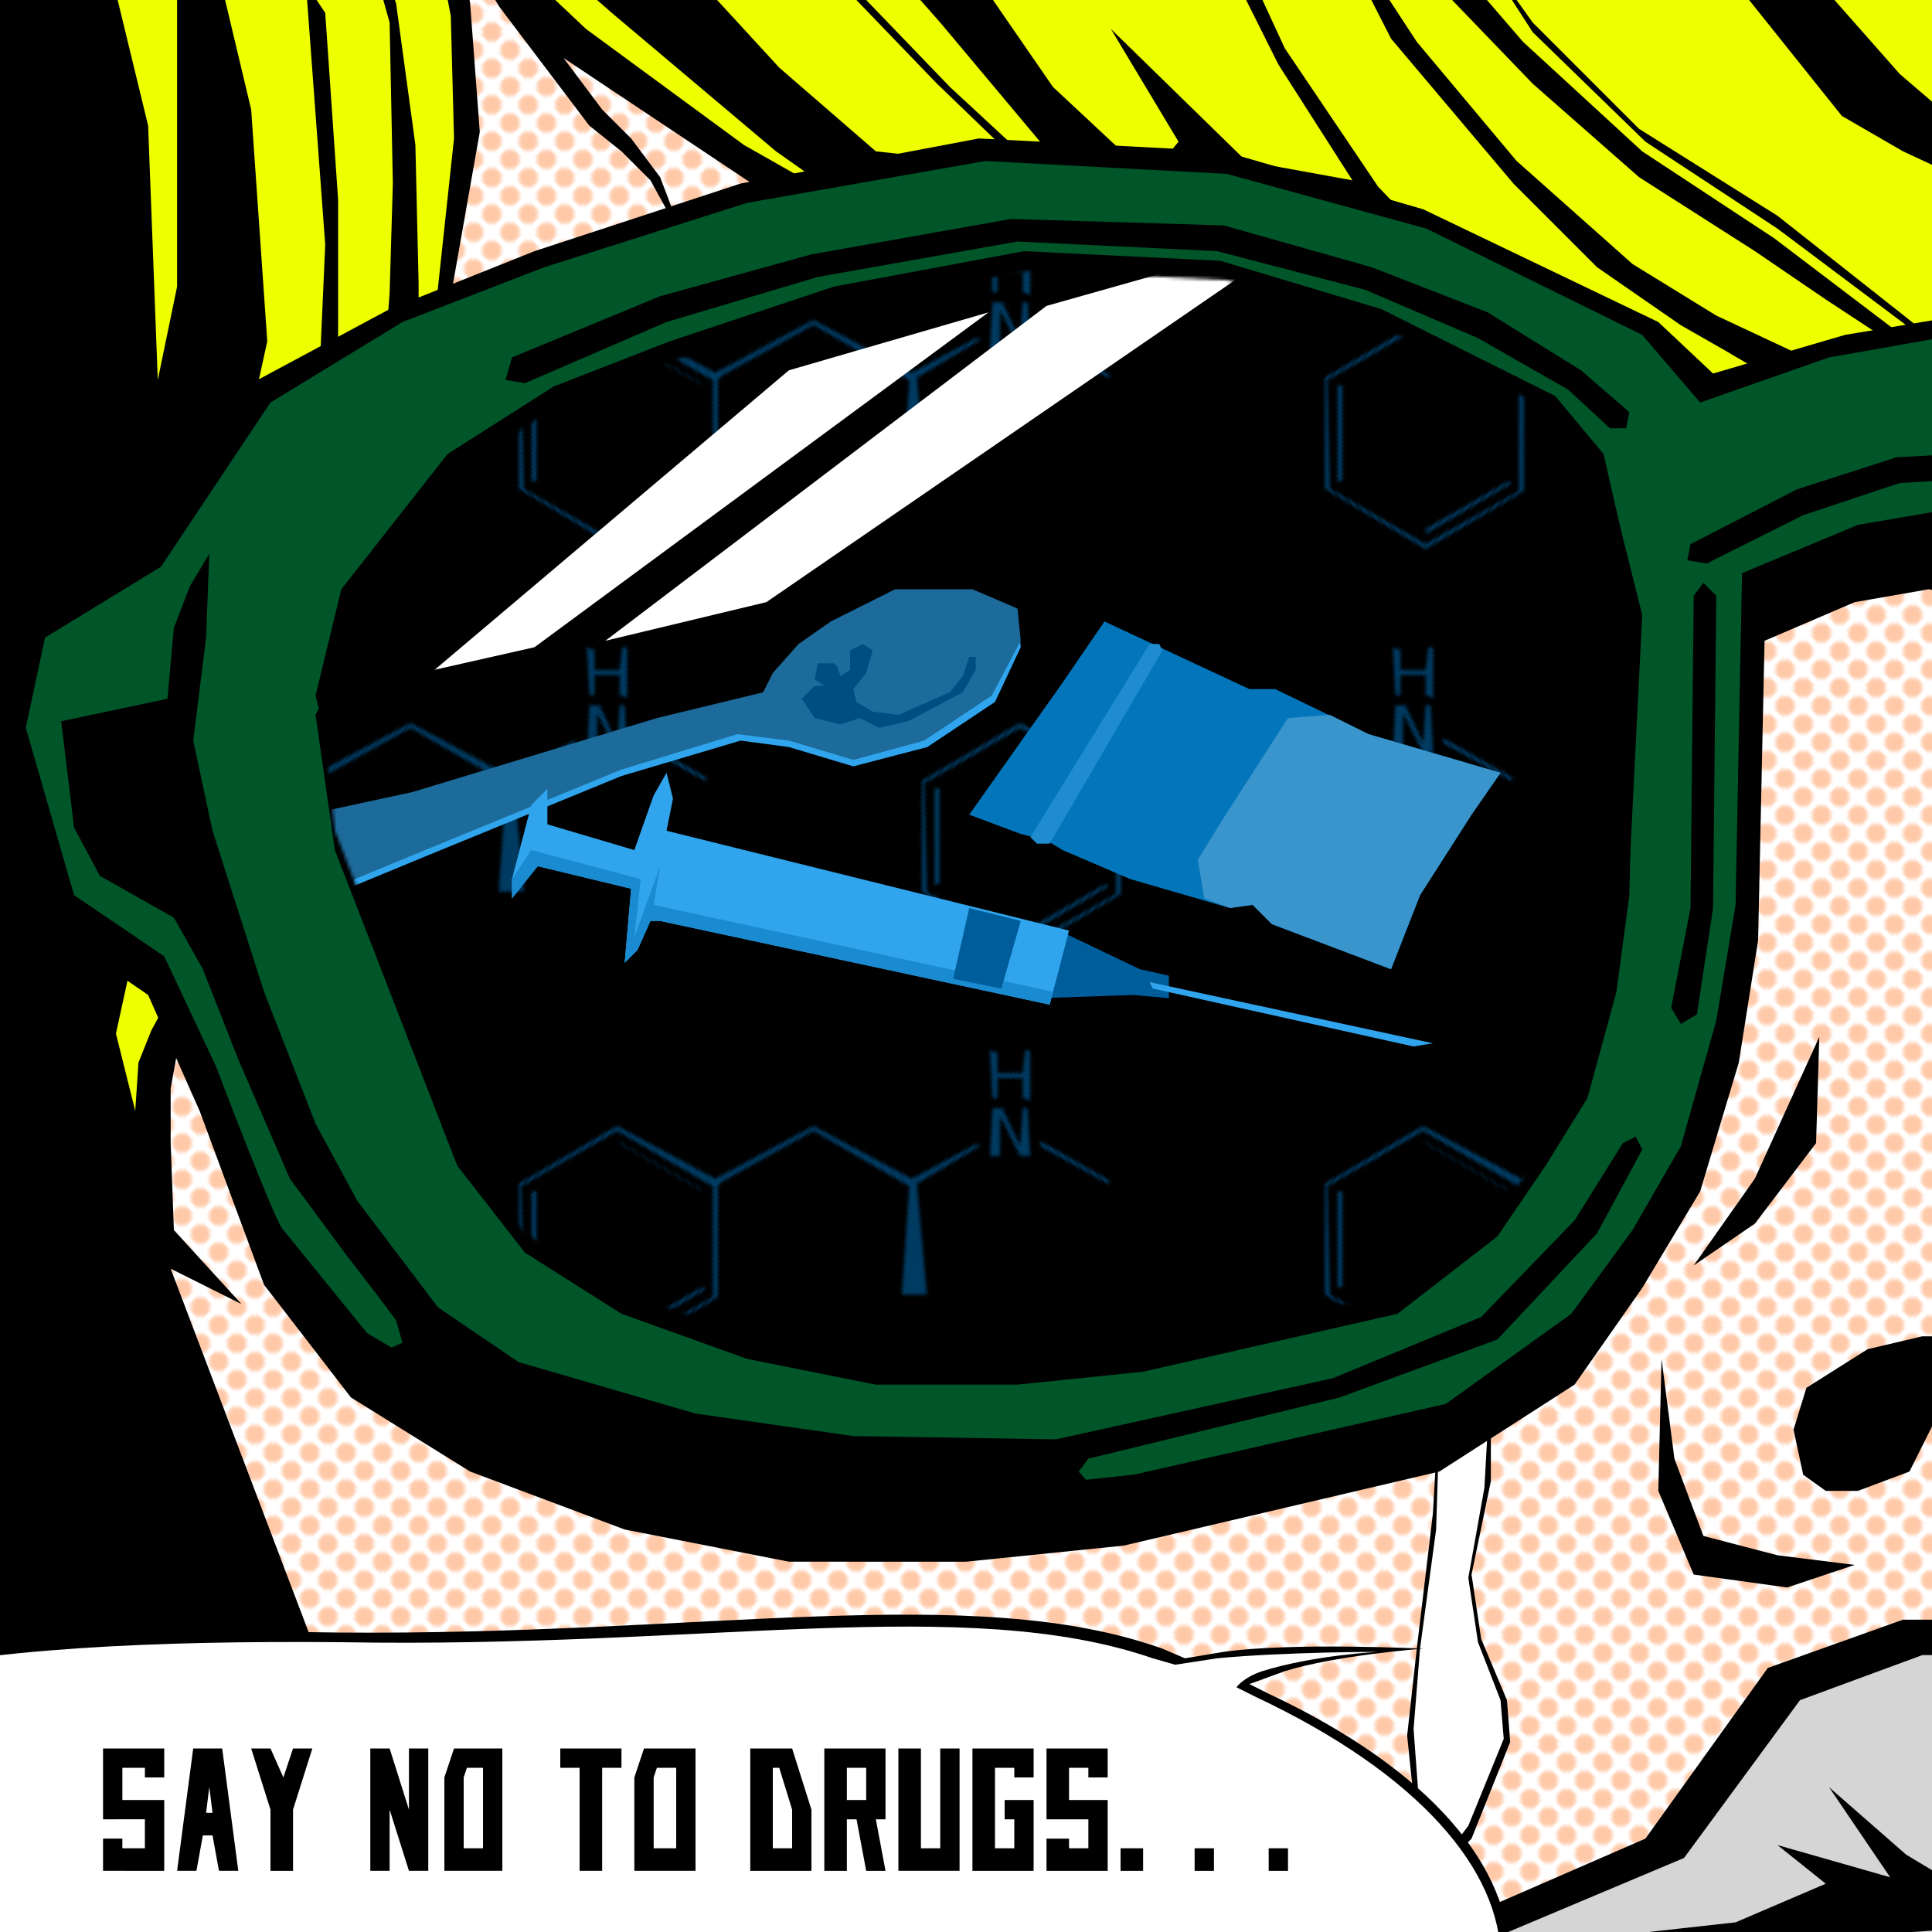
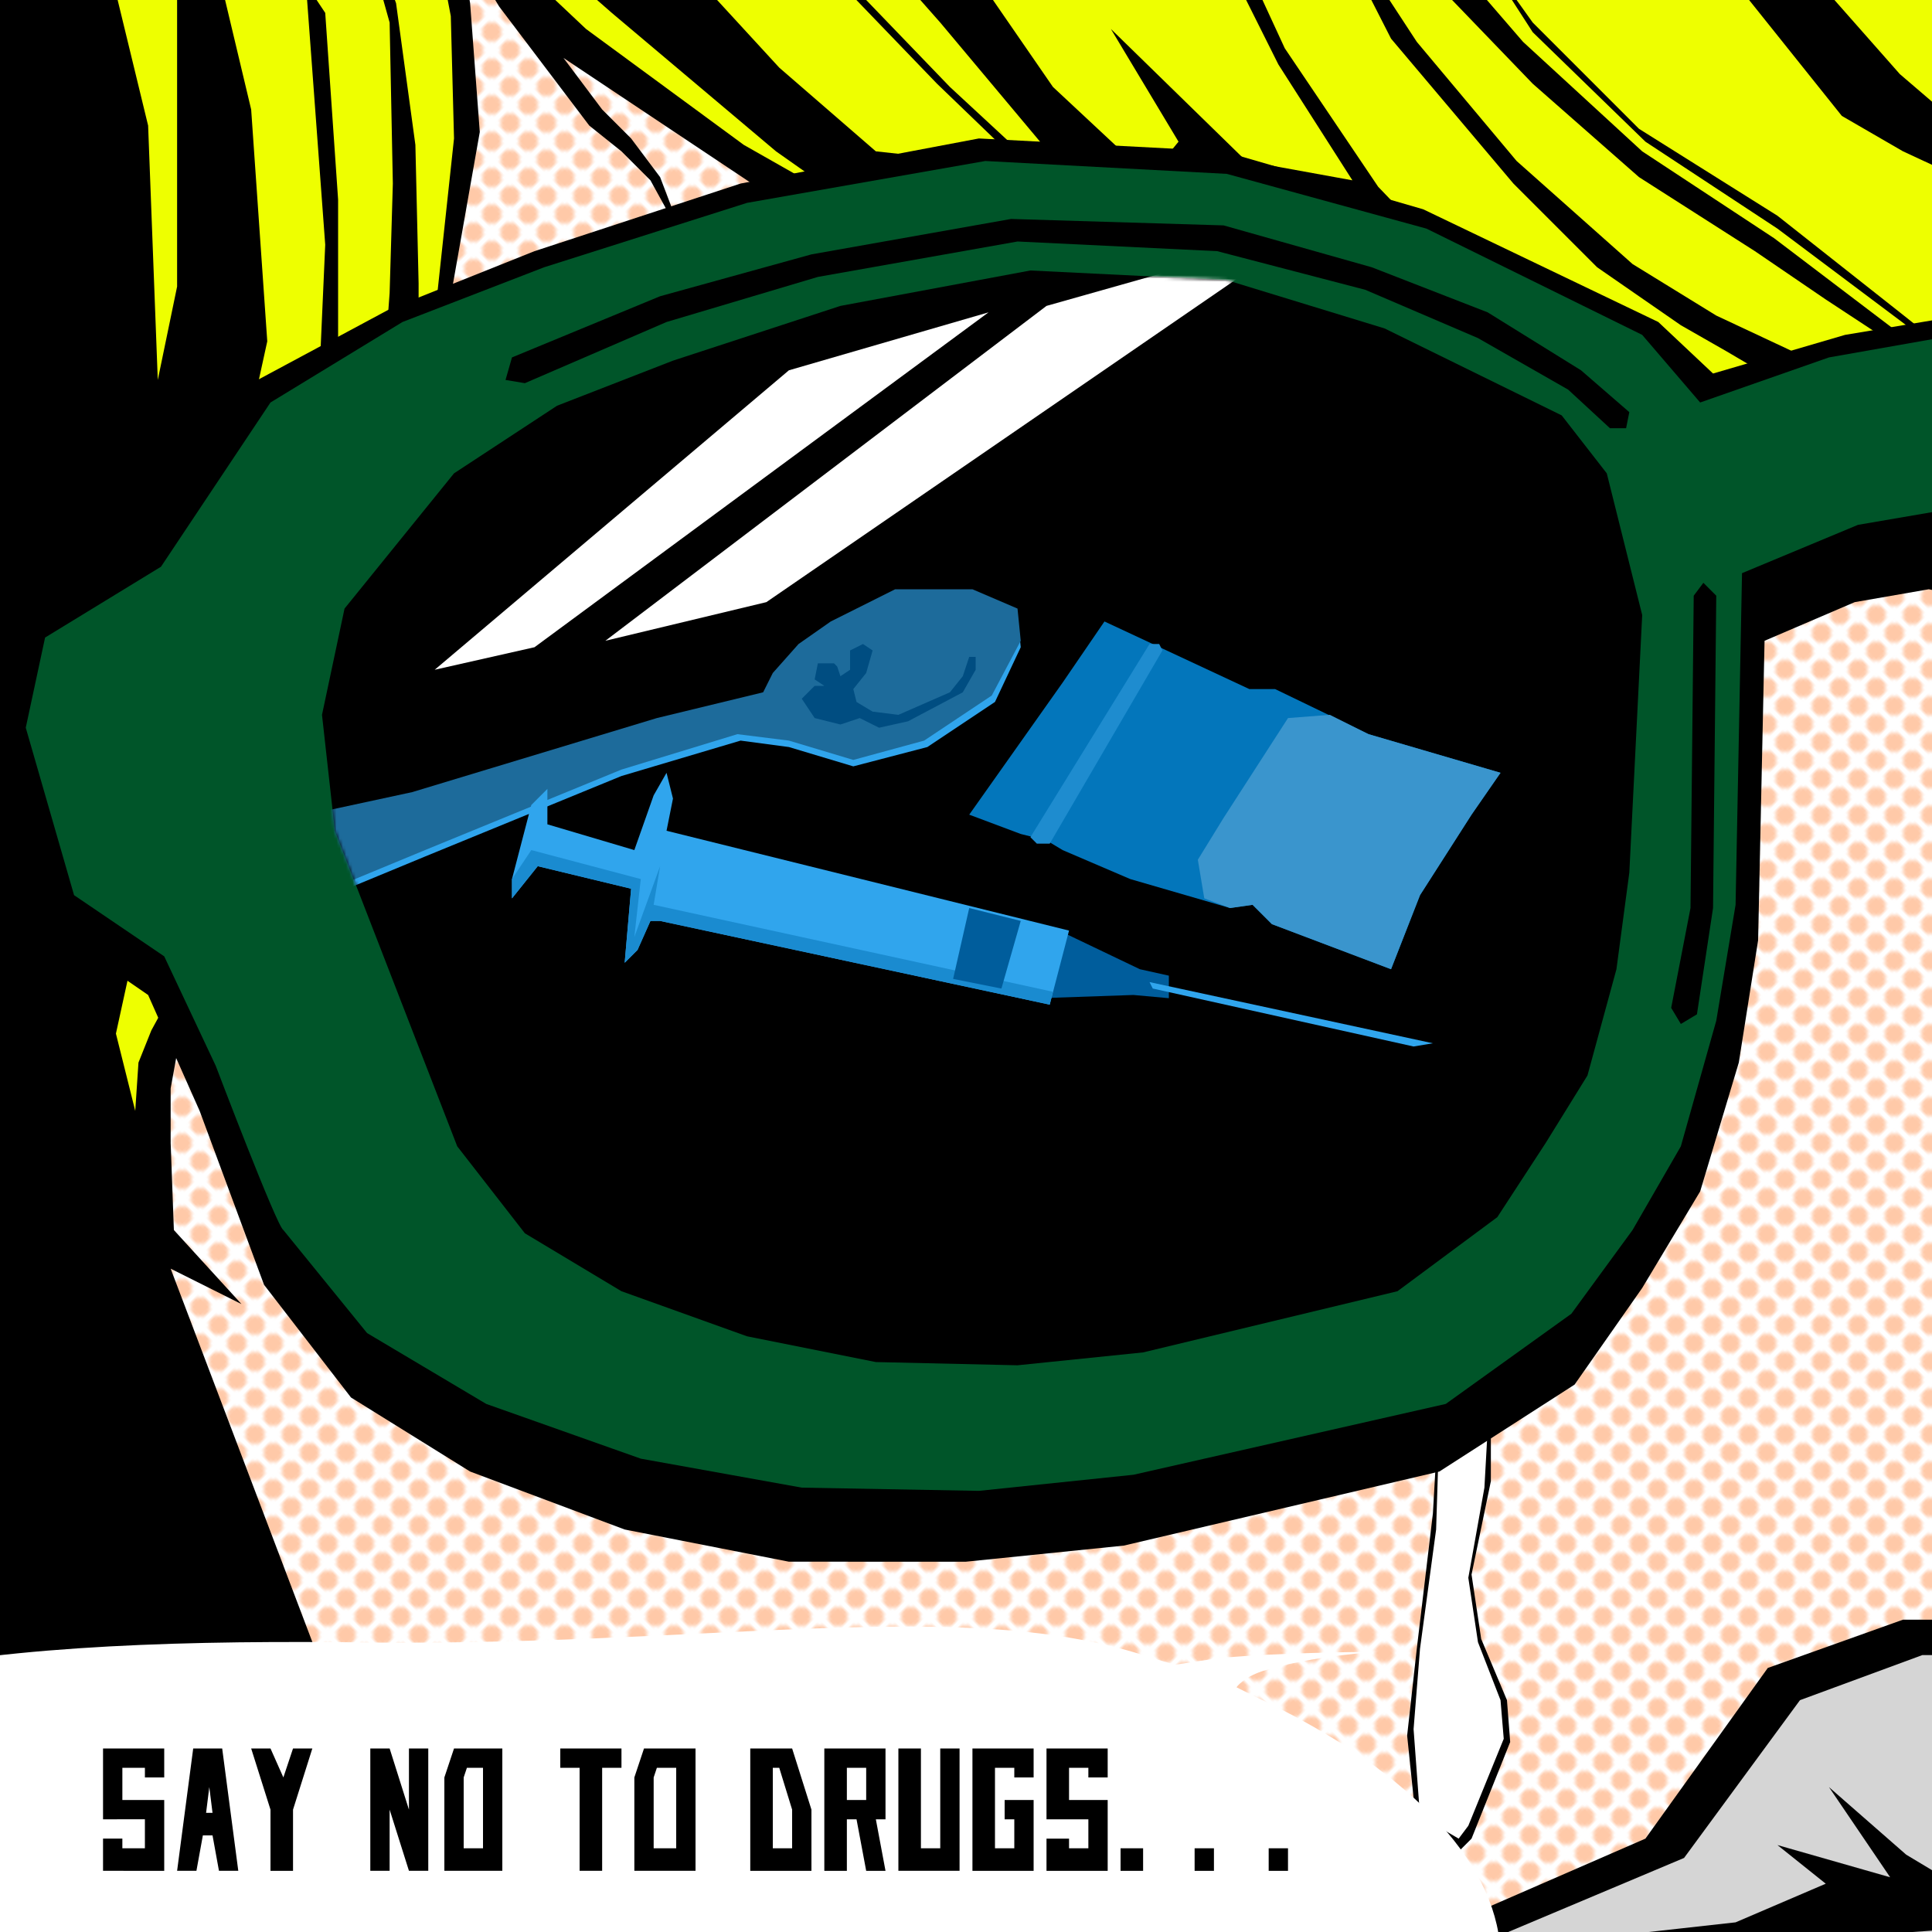
<svg xmlns="http://www.w3.org/2000/svg" width="600" height="600">
  <path fill="#EF0" fill-rule="evenodd" d="M0 600h600V0H0Z" />
  <path fill="#fff" fill-rule="evenodd" d="M44 600h556l6-475-73-22 13 9-3 17-291-68-73-47-13-18h-25l4 45-7 49-63 144-26 93-5 273Z" />
  <defs>
    <pattern id="pattern1" x="0" y="0" width="8" height="8" patternUnits="userSpaceOnUse" patternTransform="rotate(45)">
      <circle cx="3" cy="3" r="3" fill="#FFC9A8" />
    </pattern>
    <pattern id="patternD" viewBox="0 0 160 160" x="0" y="0" width="177" height="177" patternUnits="userSpaceOnUse" patternTransform="rotate(-45)">
-       <path id="kigou" fill="#003B62" fill-rule="evenodd" stroke="none" d="m45 80-31-8-8-32 22-22 31 8 9 30 30 9 9 30 20 6v1l-20-5-20 24-5-5 23-20-8-30-28-8h-2Zm-30-9 29 8 22-22-8-30-30-8L7 41l8 30Zm2-2 1-1 26 7v1l-27-7Zm-6-27-1-1 19-19 1 1-19 19Zm52 14-7-26v-1l7 26v1Zm82 79-6-21 1-1 6 22h-1Zm-10-21-2-2 4-12-8 8-2-2 10-9 2 2-4 11 8-7 1 1-9 10Zm4-19 9-10 1 2-4 4 5 5 5-4 1 1-10 10-1-2 4-4-5-5-4 4-1-1Z" />
-     </pattern>
+       </pattern>
  </defs>
  <path fill="url(#pattern1)" fill-rule="evenodd" d="M44 600h556l6-475-73-22 13 9-3 17-291-68-73-47-13-18h-25l4 45-7 49-63 144-26 93-5 273Z" />
  <g>
    <animateTransform attributeName="transform" type="translate" from="0,0" to="0,-50" dur="2.0s" begin="tear2.end;0s;" fill="freeze" id="tear" />
    <animateTransform attributeName="transform" type="translate" from="0,-50" to="0,0" dur="2.0s" begin="tear.end;" fill="freeze" id="tear2" />
    <path class="base" d="m447 435-2 35-5 42-3 27 3 29 13 7 4-4 12-30-1-13-8-19-3-20 6-29v-81l-15 6-1 50Z" />
    <path fill="#fff" fill-rule="evenodd" d="m447 443-1 32-5 37-2 25 2 27 12 7 3-4 11-27-1-12-7-18-3-20 5-28 1-18v-52l-14 5-1 46Z" />
  </g>
  <g id="lip">
    <path class="base" d="m449 598 62-27 38-53 42-15h34l32-17 42-4 20 15 3 17 10 5 20 26-3 31-31 32-52 14-73 7-76 1-35-7-33-25Z" />
    <path fill="#D5D5D5" fill-rule="evenodd" d="m466 601 57-24 36-49 38-14h31l29-16 39-4 19 14 2 16 10 5 18 23-3 29-29 29-48 13-66 7-70 1-32-7-31-23Z" />
    <path class="base" d="m568 555 24 21 10 6 26 5 22-11 16-32 2 30 24-2 9-15 4 13 11-15-11 33-17 2-20 2 16 10 4 18-10-11-19-16-17 12-14 2-20-8-14 1-50 6-59-3 54-6 28-12-15-12 35 10-19-28Z" />
  </g>
  <path id="newkage" class="base" d="M313 773-81 664l53-764 41 3L46 39l3 79 6-29V-4l13-4 10 42 5 72-47 215 6 24 1-15 4-10 6-11 46-188 2-45-6-81 6 9 4 58v49l14 7 2-27 1-34-1-50-14-50 16 44 6 44 1 43v18L57 316l-4 22v17l1 27 21 23-22-11 52 137ZM134 108l7-65-1-38-4-21 11-8 35 33 49 36 37 21-27-19-51-43-32-28 50 8 34 37 30 26 46 5-27-26-26-27 4 1 26 27 27 25 1-8-31-37-38-43 53 34 20 29 30 28 9-11-21-35 42 41 33 6-23-36-20-40 4-4 18 39 29 43 24 25 87 38v5L256 72l-81-54 12 16 9 9 9 12 8 21-11-20-9-9-10-8-28-37-9-15-3-3 3 17 3 40-12 68Zm419 11Zm0 0-17-10-14-8-26-18-26-26-38-45-26-51 34 52 31 37 36 32 26 16 32 15-10 2Zm49-3-35-23-22-15-36-23-33-29-26-27 4-8 19 22 37 34 41 27 54 41Zm22 8-32-23-40-30-41-27-35-34-20-31 20 28 33 33 43 27 38 30Zm51-38-84-39-19-11-32-40 20-7 30 34 42 36Z" />
  <path class="base" d="m245 485-51-10-48-18-37-23-27-35-20-54-16-36-29-20-14-63 6-31 36-23 35-54 41-22 45-18 64-21 74-14 76 4 62 18 73 35 17 16 41-12 30-5 29 2-3 88-30-6-23 4-28 12-2 93-6 38-12 40-18 30-21 30-42 27-98 23-49 5Z" />
  <path id="grass" fill="#005529" fill-rule="evenodd" stroke="none" d="m249 462-50-9-48-17-37-22-26-32c-2-1-21-51-21-51l-16-34-28-19-15-52 6-28 36-22 34-51 41-25 44-17 63-20 74-13 75 4 62 17 67 33 18 21 40-14 34-6 10 52-35 6-36 15-2 103-6 36-11 39-15 26-19 26-39 28-97 22-48 5Z" />
-   <path class="base" d="M316 430h-44l-40-8-39-14-30-19-21-27-38-98-6-42 1-2-1-4 8-33 33-42 33-21 36-14 51-17 59-11 61 3 50 15 54 27 15 18 10 44v6l-2 87-4 30-9 33-13 21-15 22-31 24-79 18-39 4Z" />
  <path class="base" d="m272 423-40-8-39-14-30-18-21-27-38-98-4-36 7-33 34-42 32-21 36-14 52-17 59-11 61 3 49 15 55 27 14 18 11 44-4 80-4 30-9 33-13 21-15 23-31 23-79 19-39 4Z" />
  <mask id="mask1" maskUnits="userSpaceOnUse" maskContentUnits="userSpaceOnUse" mask-type="alpha">
    <path class="base" d="m272 423-40-8-39-14-30-18-21-27-38-98-4-36 7-33 34-42 32-21 36-14 52-17 59-11 61 3 49 15 55 27 14 18 11 44-4 80-4 30-9 33-13 21-15 23-31 23-79 19-39 4Z" />
  </mask>
  <g mask="url(#mask1)">
    <g id="johngroup">
      <g id="drug">
        <g>
          <animateTransform attributeName="transform" type="translate" from="0,0" to="500,0" dur="5s" begin="drugm2.end;0s;" fill="freeze" />
          <animateTransform attributeName="transform" type="translate" from="0,0" to="500,0" dur="5s" begin="drugm.end;" fill="freeze" />
          <path id="sikaku2" fill="url(#patternD)" fill-rule="evenodd" stroke="none" d="M60 510h500V10H60Z" />
        </g>
        <g>
          <animateTransform attributeName="transform" type="translate" from="0,0" to="500,0" dur="5s" begin="drugm2.end;0s;" fill="freeze" id="drugm" />
          <animateTransform attributeName="transform" type="translate" from="0,0" to="500,0" dur="5s" begin="drugm.end;" fill="freeze" id="drugm2" />
          <path id="sikaku1" fill="url(#patternD)" fill-rule="evenodd" stroke="none" d="M-440 500H60V0h-500Z" />
        </g>
        <g>
          <animateTransform attributeName="transform" type="translate" from="10,20" to="10,20" dur="1s" begin="0s;" fill="freeze" />
          <g id="g64">
            <path id="path429" fill="#30a5ed" fill-rule="evenodd" stroke="none" d="m245 232 20 6 23-6 21-14 8-17-1-10-69 27-189 54v8l21 4 24-6 29-12 61-25 37-11Z" />
            <path id="path430" fill="#1d6b9b" fill-rule="evenodd" stroke="none" d="m245 230 20 6 22-6 21-14 9-17-1-10-14-6h-24l-20 10-10 7-8 9-3 6-33 8-76 23-51 11-19 13v8l21 4 24-6 29-12 61-25 36-11 16 2Z" />
            <path id="path431" fill="#004d81" fill-rule="evenodd" stroke="none" d="m261 225-8-2-4-6 4-4h3l-3-2 1-5h5l1 1 1 3 3-2v-6l4-2 3 2-2 7-4 5 1 4 5 3 8 1 16-7 4-5 2-6h2v4l-4 7-17 9-9 2-6-3-6 2Z" />
          </g>
          <g id="g65">
            <path id="path432" fill="#005d9c" fill-rule="evenodd" stroke="none" d="m331 290 23 11 9 2v7l-11-1-29 1-2-12 10-8Z" />
            <path id="path433" fill="#30a5ed" fill-rule="evenodd" stroke="none" d="m326 312-121-26h-3l-4 9-4 4 2-23-29-7-8 10v-6l6-23 5-5v11l27 8 6-17 4-7 2 8-2 10 125 31-6 23Z" />
            <path id="path434" fill="#1a8bd0" fill-rule="evenodd" stroke="none" d="m326 312-121-26h-3l-4 9-4 4 2-23-29-7-8 10v-6l6-9 34 9-2 18 8-22-2 12 124 27Z" />
            <path id="path435" fill="#005d9c" fill-rule="evenodd" stroke="none" d="m301 282 16 4-6 21-15-3Z" />
            <path id="path436" fill="#30a5ed" fill-rule="evenodd" stroke="none" d="m357 305 88 19-6 1-81-18-1-2Z" />
          </g>
          <g id="g66">
            <path id="path437" fill="#0376bb" fill-rule="evenodd" stroke="none" d="m432 301 9-23 16-25 9-13-41-12-29-14h-8l-45-21-13 19-29 41 16 6 8 2 5 3 21 9 31 9 7-1 6 6Z" />
            <path id="path438" fill="#3a95cd" fill-rule="evenodd" stroke="none" d="m432 301 9-23 16-25 9-13-41-12-12-6-13 1-20 31-8 13 2 12 8 3 7-1 6 6Z" />
            <path id="path439" fill="#1e8ccf" fill-rule="evenodd" stroke="none" d="m320 260 37-60h3l1 2-35 60h-4l-2-2Z" />
          </g>
        </g>
      </g>
    </g>
    <g id="flash">
      <animateTransform attributeName="transform" type="translate" from="0,0" to="0,0" dur="0.1s" begin="first2.end;0s;" fill="freeze" id="movestart" />
      <animateTransform attributeName="transform" type="translate" from="0,0" to="-1800,0" dur="0.5s" begin="movestart.end;" fill="freeze" id="first" />
      <animateTransform attributeName="transform" type="translate" from="-1800,0" to="-1800,0" dur="3.0s" begin="first.end" fill="freeze" id="first2" />
      <path fill="#fff" fill-rule="evenodd" d="M545 600h610L1426 0H816Z" />
    </g>
    <path fill="#fff" fill-rule="evenodd" d="m135 208 110-93 62-18-141 104-31 7Zm53-9L325 95l46-13 14 4-147 101Z" />
  </g>
-   <path class="base" d="m258 476-43-9-59-21-40-25 9-4-2-7-6-8-10-13-17-23-16-37-11-28-9-16-23-13-8-15-4-33 33-7 2-22 5-13 6-10-1 26-4 32 6 28 16 50 16 41 13 24 25 33 25 17 55 16 49 7 63 1 86-19 46-19 29-30 15-24 4-2 2 4-14 26-31 33-49 18-78 19-3 4 7 8Z" />
-   <path id="path61" fill="#000" fill-rule="evenodd" stroke="none" d="m525 169 33-17 31-10 19-1-1 8-17 1-30 10-30 15-6-1 1-5Z" />
  <path id="path62" fill="#000" fill-rule="evenodd" stroke="none" d="m519 313 6-31 1-97 3-4 4 4-1 97-5 33-5 3-3-5Z" />
  <path id="path63" fill="#000" fill-rule="evenodd" stroke="none" d="m159 111 46-19 47-13 62-11 66 2 46 13 36 14 29 18 15 13-1 5h-5l-13-12-28-16-35-15-46-12-62-3-62 11-47 14-44 19-6-1 2-7Z" />
-   <path class="base" d="m526 393 19-13 19-25 1-33-20 44-19 27Zm67 64-16 6h-10l-7-5-3-14 4-13 19-12 17-4h16l7 18-11 3-9 7-7 14Zm-77-35-1 41 11 26 29 4 21-7-24-3-23-6-9-24-4-31Zm-47 187c0-29-24-59-75-83l-6-3 11-4c16-5 43-7 43-7s-41-2-62 1l-12 2-7-3c-59-21-142-4-256-5-115-2-212 9-212 70S56 697 172 697c117 0 297-27 297-88Z" />
  <path fill="#fff" fill-rule="evenodd" d="M466 608c0-27-25-57-76-81l-6-3s2-3 8-5c16-5 36-6 36-6s-29 0-50 2l-13 2-7-2c-58-20-139-3-252-5-115-1-213 9-213 68S55 694 171 694s295-27 295-86Z" />
  <g id="titleText">
    <animateTransform attributeName="transform" type="translate" from="0,0" to="0,-5" dur="0.1s" begin="title2.end;0s;" fill="freeze" id="title" />
    <animateTransform attributeName="transform" type="translate" from="0,-5" to="0,0" dur="0.1s" begin="title.end;" fill="freeze" id="title2" />
    <path id="SAY-NO-TO-DRUGS" fill="#000" fill-rule="evenodd" stroke="none" d="M394 574h6v7h-6Zm-23 0h6v7h-6Zm-23 0h7v7h-7Zm-4-31v9h-6v-3h-6v10h12v22h-19v-10h7v3h6v-9h-13v-22Zm-42 0h19v9h-6v-3h-6v25h6v-9h-3v-6h9v22h-19Zm-23 0h7v31h6v-31h6v38h-19Zm-23 0h19v22h-3l3 16h-6l-3-16h-3v16h-7Zm7 6v10h6v-10Zm-30-6h13l6 19v19h-19Zm7 6v25h6v-12l-4-13Zm-40-6h16v38h-19v-29Zm4 6-1 3v22h7v-25Zm-30-6h19v6h-6v32h-7v-32h-6Zm-33 0h15v38h-18v-29Zm4 6-1 3v22h6v-25Zm-30-6h6l6 19v-19h6v38h-6l-6-19v19h-6Zm-37 0h6l4 9 3-9h6l-6 19v19h-7v-19Zm-18 0h9l5 38h-6l-2-11h-3l-2 11h-6Zm5 12-1 8h2Zm-14-12v9h-6v-3h-7v10h13v22H32v-10h6v3h7v-9H32v-22Z" />
  </g>
</svg>